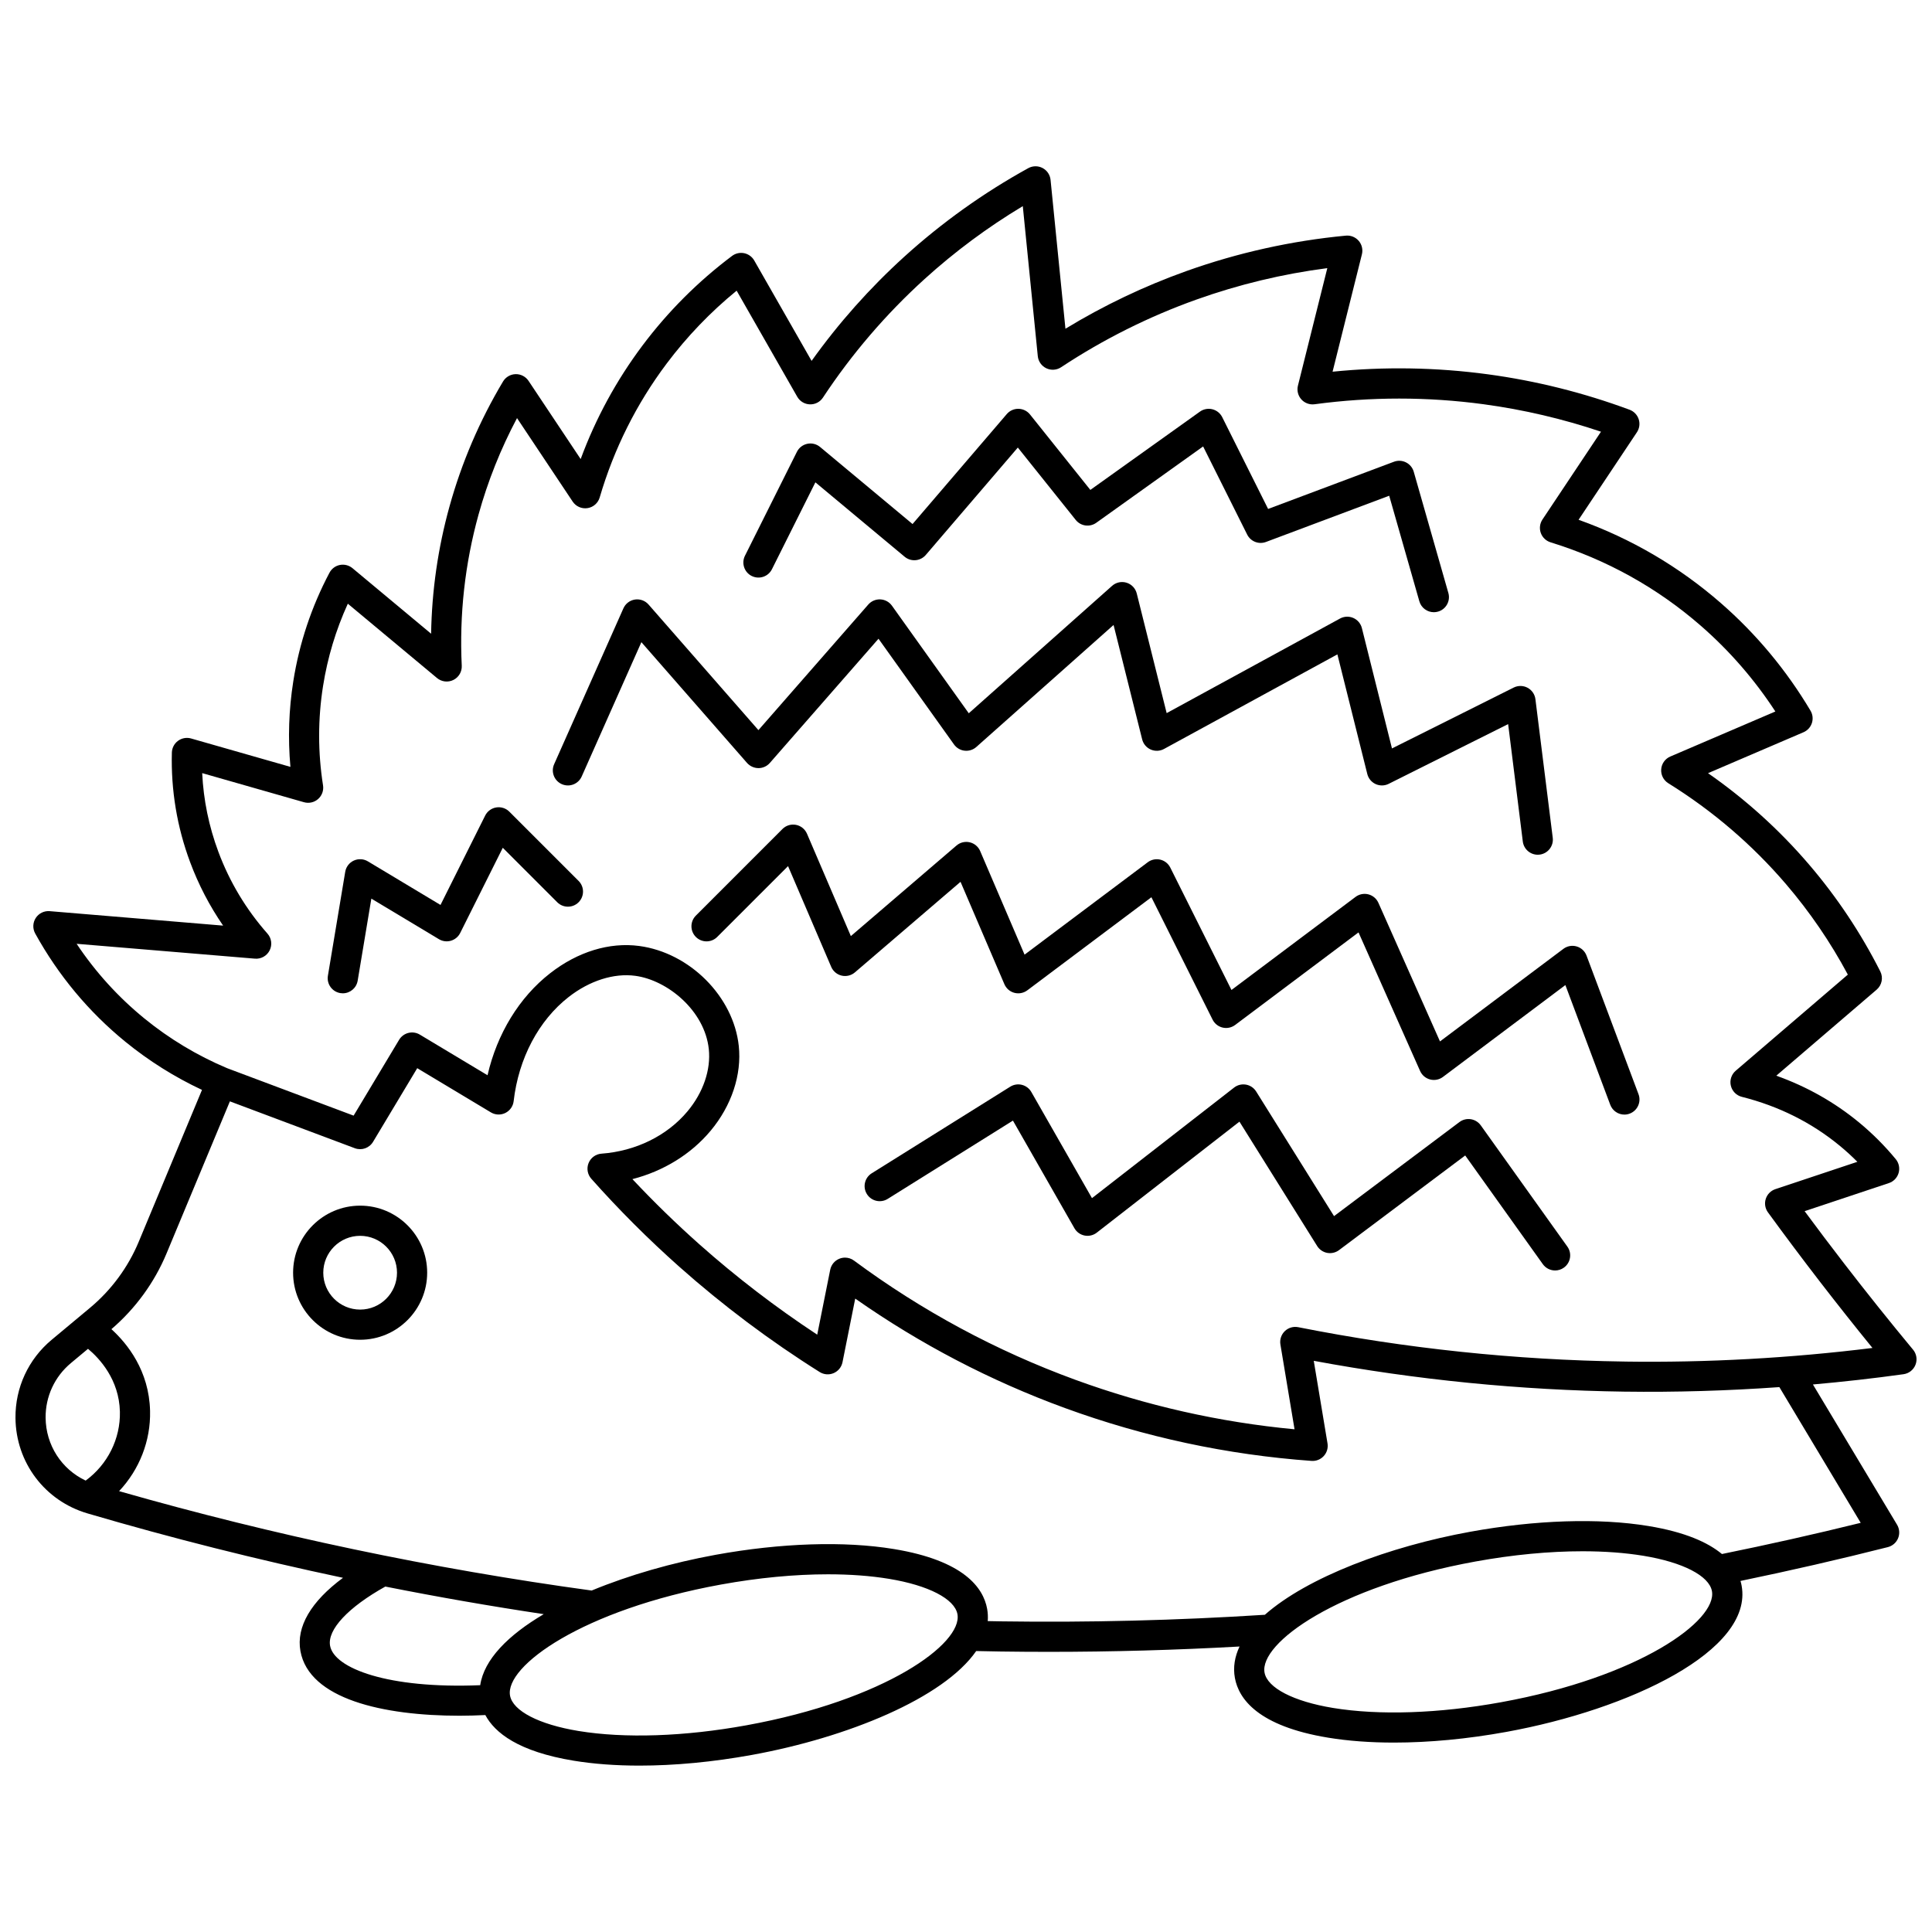
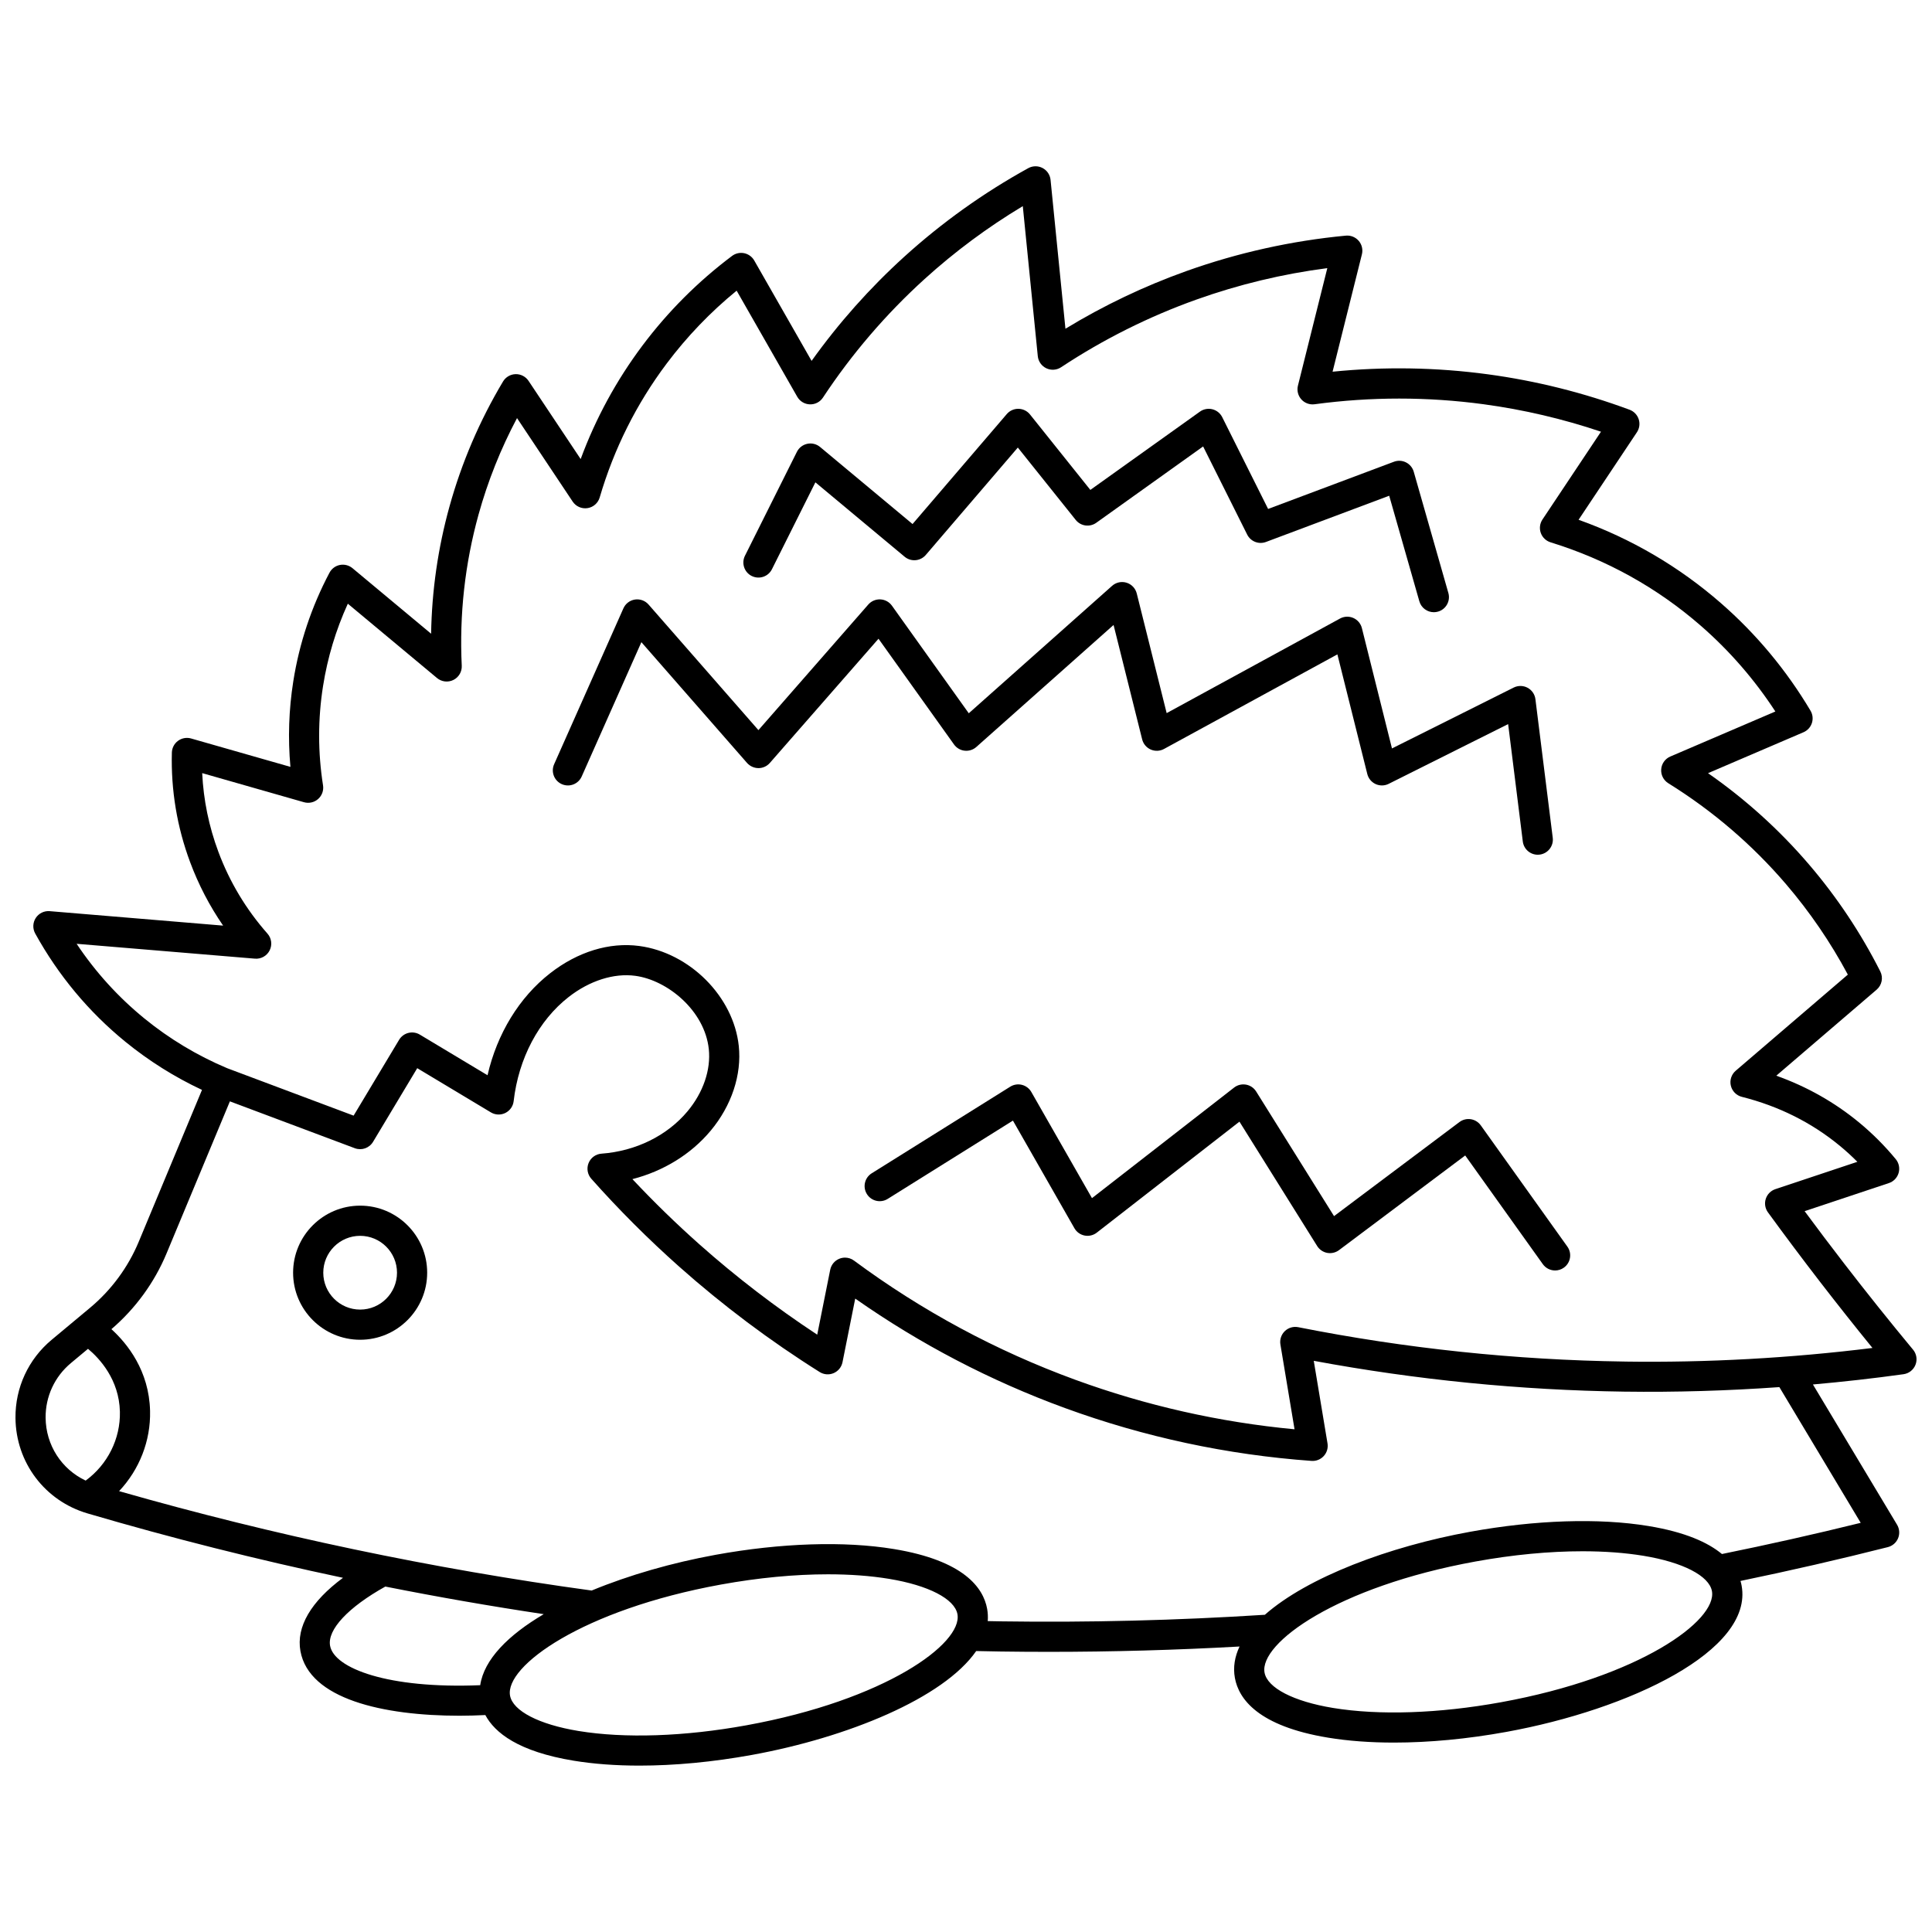
<svg xmlns="http://www.w3.org/2000/svg" width="800px" height="800px" version="1.1" viewBox="144 144 512 512">
  <defs>
    <clipPath id="a">
      <path d="m148.09 188h503.81v424h-503.81z" />
    </clipPath>
  </defs>
  <g clip-path="url(#a)">
    <path d="m650.98 501.68c-6.199-7.477-12.348-15.164-18.27-22.844-3.516-4.559-7.023-9.203-10.465-13.863l22.332-7.445c1.25-0.418 2.215-1.422 2.578-2.691 0.363-1.266 0.078-2.633-0.758-3.648-2.926-3.547-6.199-6.82-9.719-9.723-6.508-5.367-13.867-9.52-21.941-12.395l26.594-22.797c1.398-1.199 1.797-3.195 0.965-4.84-5.144-10.176-11.5-19.711-18.891-28.34-7.852-9.172-16.832-17.285-26.758-24.195l25.297-10.844c1.059-0.453 1.871-1.344 2.227-2.438s0.223-2.293-0.367-3.281c-6.398-10.754-14.391-20.348-23.758-28.512-11.109-9.684-23.77-17.098-37.703-22.078l15.457-23.188c0.68-1.02 0.855-2.289 0.477-3.453-0.379-1.164-1.266-2.09-2.41-2.516-12.137-4.504-24.777-7.668-37.57-9.395-13.625-1.84-27.441-2.07-41.148-0.688l7.773-31.105c0.312-1.258 0-2.594-0.848-3.578s-2.125-1.5-3.41-1.375c-14.418 1.367-28.641 4.527-42.273 9.395-11.16 3.988-21.91 9.113-32.035 15.277l-3.945-39.453c-0.133-1.336-0.93-2.516-2.121-3.141-1.188-0.625-2.613-0.609-3.789 0.039-11.828 6.519-22.891 14.422-32.883 23.492-9.129 8.289-17.363 17.543-24.535 27.582l-15.199-26.605c-0.57-0.996-1.539-1.699-2.664-1.934-1.121-0.23-2.293 0.031-3.211 0.719-9.02 6.773-17.008 14.766-23.746 23.75-6.898 9.203-12.391 19.293-16.379 30.086l-13.812-20.723c-0.762-1.141-2.059-1.812-3.426-1.781-1.371 0.035-2.629 0.77-3.332 1.945-6.199 10.367-10.973 21.512-14.191 33.117-3.051 11.004-4.684 22.316-4.871 33.73l-20.84-17.371c-0.926-0.77-2.148-1.082-3.332-0.852-1.184 0.234-2.195 0.988-2.762 2.055-4.777 9.027-8.004 18.715-9.594 28.789-1.188 7.512-1.438 15.109-0.758 22.664l-26.32-7.523c-1.188-0.34-2.469-0.109-3.465 0.621s-1.598 1.883-1.633 3.117c-0.262 9.953 1.367 19.727 4.84 29.043 2.227 5.977 5.152 11.602 8.742 16.812l-45.969-3.832c-1.461-0.121-2.887 0.574-3.688 1.812-0.801 1.238-0.855 2.816-0.145 4.106 6.133 11.109 14.18 20.77 23.922 28.711 6.203 5.055 13.012 9.332 20.281 12.738l-16.773 40.266c-2.809 6.746-7.262 12.781-12.871 17.461l-10.207 8.512c-6.16 5.133-9.648 12.676-9.578 20.695 0.105 11.812 7.777 21.984 19.094 25.305 22.277 6.543 44.898 12.238 67.703 17.066-8.477 6.269-12.449 12.992-11.281 19.426 2.309 12.691 21.867 17.125 42.184 17.125 2.269 0 4.547-0.074 6.816-0.18 2.508 4.707 8.789 9.691 23.398 12.094 5.297 0.871 11.18 1.305 17.449 1.305 9.309 0 19.465-0.953 29.816-2.836 25.281-4.602 50.762-15.031 59.422-27.527 2.16 0.047 4.32 0.094 6.492 0.125 4.238 0.059 8.484 0.09 12.738 0.09 16.836 0 33.766-0.477 50.559-1.414-1.273 2.707-1.75 5.496-1.234 8.328 1.008 5.531 6.109 12.77 24.703 15.828 5.297 0.871 11.18 1.305 17.449 1.305 9.309 0 19.465-0.953 29.816-2.836 32.551-5.926 65.457-21.516 62.324-38.738-0.074-0.41-0.176-0.832-0.301-1.262 13.051-2.703 26.156-5.699 39.047-8.965 1.227-0.312 2.231-1.184 2.715-2.352 0.48-1.168 0.383-2.496-0.27-3.582l-22.297-37.168c8.035-0.715 16.047-1.609 24.008-2.719 1.438-0.199 2.652-1.164 3.176-2.516 0.527-1.348 0.277-2.875-0.648-3.992zm-484.28 34.691c-6.387-3.012-10.547-9.387-10.613-16.66-0.051-5.609 2.394-10.891 6.703-14.48l4.535-3.781c3.078 2.574 8.246 8.148 8.449 16.648 0.172 7.195-3.269 14.023-9.074 18.273zm104.56 54.223c-24.453 1.004-38.695-4.465-39.785-10.445-0.777-4.262 4.812-10.219 14.641-15.695 13.949 2.769 27.957 5.211 41.98 7.316-9.41 5.547-15.816 11.996-16.836 18.824zm70.582 10.621c-16.445 2.992-32.262 3.527-44.539 1.512-10.449-1.719-17.395-5.309-18.137-9.367-1.418-7.785 19.16-22.754 55.891-29.438 9.898-1.801 19.566-2.715 28.375-2.715 5.824 0 11.277 0.398 16.164 1.203 10.449 1.719 17.395 5.309 18.137 9.367 1.414 7.789-19.16 22.754-55.891 29.438zm199.95-6.106c-16.445 2.992-32.266 3.527-44.539 1.512-10.449-1.719-17.395-5.309-18.137-9.367-1.418-7.785 19.16-22.754 55.891-29.438 9.898-1.801 19.566-2.715 28.375-2.715 5.824 0 11.277 0.398 16.164 1.203 10.449 1.719 17.395 5.309 18.137 9.367 1.414 7.789-19.16 22.754-55.891 29.438zm95.316-47.543c-12.176 3.008-24.516 5.773-36.777 8.266-3.684-3.059-9.723-5.816-19.484-7.422-13.156-2.168-29.941-1.621-47.27 1.531-21.441 3.902-43.031 12-54.379 21.992-23.18 1.484-46.684 2.078-69.895 1.742-1.188-0.016-2.359-0.047-3.539-0.066 0.082-1.082 0.035-2.172-0.164-3.269-1.008-5.531-6.109-12.77-24.707-15.828-13.156-2.168-29.941-1.621-47.27 1.531-11.422 2.078-22.883 5.352-32.824 9.465-42.176-5.769-84.27-14.621-125.24-26.34 5.363-5.684 8.402-13.316 8.211-21.27-0.258-10.652-6.016-17.812-10.242-21.656 6.344-5.434 11.395-12.348 14.605-20.059l16.793-40.312 33.105 12.418c1.805 0.68 3.84-0.031 4.832-1.688l11.711-19.523 19.52 11.715c1.164 0.699 2.606 0.758 3.824 0.156 1.219-0.602 2.051-1.777 2.207-3.129 1.305-11.344 6.629-21.41 14.598-27.621 5.531-4.312 11.953-6.356 17.617-5.598 8.539 1.137 18.414 9.207 19.5 19.41 0.582 5.492-1.473 11.508-5.641 16.5-5.398 6.465-13.707 10.555-22.801 11.223-1.516 0.109-2.84 1.074-3.414 2.484s-0.293 3.023 0.715 4.16c7.269 8.184 15.105 16.016 23.281 23.285 11.574 10.289 24.105 19.691 37.246 27.941 1.113 0.699 2.5 0.809 3.707 0.285 1.207-0.52 2.082-1.598 2.34-2.891l3.371-16.859c17.188 12.055 35.863 21.805 55.59 29.012 21.02 7.684 43.004 12.395 65.34 14.004 1.223 0.09 2.418-0.391 3.242-1.297 0.824-0.906 1.191-2.141 0.988-3.352l-3.644-21.875c27.102 5.039 54.746 7.785 82.258 8.168 13.676 0.188 27.426-0.227 41.133-1.199zm-62.586-42.742c-28.945-0.402-58.043-3.465-86.48-9.105-1.289-0.254-2.617 0.137-3.562 1.051-0.941 0.914-1.375 2.231-1.16 3.527l3.746 22.477c-19.848-1.867-39.363-6.273-58.094-13.117-20.969-7.664-40.703-18.293-58.656-31.59-0.699-0.52-1.535-0.785-2.379-0.785-0.484 0-0.973 0.09-1.438 0.27-1.277 0.492-2.215 1.602-2.484 2.945l-3.441 17.203c-10.988-7.231-21.492-15.285-31.289-23.996-6.125-5.445-12.055-11.223-17.688-17.223 8.207-2.109 15.52-6.586 20.73-12.824 5.551-6.648 8.27-14.84 7.457-22.473-1.391-13.07-12.984-24.711-26.395-26.492-7.891-1.047-16.27 1.516-23.586 7.219-8.199 6.387-14.07 16.031-16.602 27.039l-17.945-10.77c-0.91-0.543-2-0.707-3.027-0.449-1.027 0.258-1.914 0.914-2.461 1.824l-12.055 20.098-33.52-12.574c-7.918-3.336-15.285-7.762-21.902-13.156-6.969-5.684-12.996-12.324-17.984-19.809l47.25 3.938c1.629 0.137 3.172-0.73 3.906-2.191 0.73-1.461 0.504-3.219-0.578-4.441-5.66-6.406-10.039-13.703-13.02-21.703-2.504-6.723-3.941-13.707-4.281-20.832l26.973 7.711c1.316 0.375 2.727 0.055 3.75-0.852s1.512-2.269 1.301-3.617c-1.375-8.73-1.375-17.578 0-26.297 1.195-7.566 3.398-14.891 6.57-21.844l23.637 19.699c1.219 1.016 2.922 1.215 4.344 0.508 1.422-0.707 2.289-2.188 2.211-3.773-0.656-13.559 0.84-27.031 4.449-40.055 2.457-8.863 5.879-17.438 10.199-25.566l14.746 22.125c0.863 1.293 2.394 1.969 3.93 1.734 1.535-0.234 2.797-1.336 3.234-2.828 3.773-12.871 9.734-24.801 17.723-35.449 5.379-7.172 11.609-13.664 18.57-19.352l16.062 28.117c0.688 1.207 1.957 1.969 3.344 2.012 1.406 0.043 2.699-0.633 3.465-1.793 7.617-11.539 16.664-22.094 26.887-31.375 8.023-7.285 16.773-13.781 26.074-19.363l3.973 39.754c0.141 1.395 0.996 2.613 2.262 3.215s2.754 0.496 3.922-0.277c11.18-7.394 23.242-13.426 35.855-17.93 11.223-4.008 22.867-6.805 34.688-8.332l-7.785 31.141c-0.32 1.285 0.016 2.648 0.898 3.637 0.883 0.988 2.199 1.473 3.512 1.297 14.898-2.008 29.98-2.008 44.824 0 10.539 1.426 20.973 3.867 31.078 7.273l-15.512 23.27c-0.699 1.051-0.863 2.367-0.441 3.559 0.422 1.188 1.383 2.109 2.586 2.481 14.859 4.59 28.27 12.043 39.859 22.148 7.586 6.613 14.203 14.23 19.719 22.688l-27.844 11.938c-1.371 0.586-2.301 1.887-2.41 3.375-0.113 1.488 0.613 2.91 1.879 3.699 11.754 7.301 22.25 16.297 31.199 26.746 6.297 7.356 11.801 15.406 16.383 23.973l-29.719 25.477c-1.133 0.973-1.633 2.496-1.289 3.953 0.344 1.453 1.465 2.598 2.914 2.961 9.766 2.457 18.504 6.824 25.969 12.98 1.613 1.328 3.168 2.746 4.648 4.238l-21.73 7.246c-1.211 0.402-2.156 1.359-2.543 2.574-0.391 1.215-0.176 2.543 0.578 3.574 4.508 6.188 9.164 12.395 13.832 18.449 4.519 5.856 9.164 11.715 13.863 17.488-21.742 2.695-43.816 3.922-65.699 3.606z" />
  </g>
  <path d="m239.44 463.51c-9.797 0-17.766 7.973-17.766 17.77s7.969 17.77 17.766 17.77 17.766-7.973 17.766-17.77c0.004-9.797-7.969-17.77-17.766-17.77zm0 27.543c-5.387 0-9.77-4.383-9.77-9.773s4.383-9.773 9.77-9.773 9.77 4.383 9.77 9.773-4.383 9.773-9.77 9.773z" />
  <path d="m345 347.56c1.152 0 2.25-0.496 3.012-1.367l28.801-32.922 20.012 28.023c0.66 0.922 1.68 1.523 2.809 1.648s2.258-0.23 3.102-0.984l36.371-32.336 7.578 30.32c0.301 1.203 1.141 2.195 2.273 2.691 1.133 0.496 2.434 0.441 3.519-0.152l45.945-25.066 7.926 31.707c0.293 1.176 1.105 2.156 2.207 2.664 1.102 0.504 2.375 0.484 3.457-0.059l31.66-15.836 3.887 31.117c0.254 2.023 1.977 3.504 3.961 3.504 0.164 0 0.332-0.012 0.5-0.031 2.191-0.273 3.746-2.273 3.473-4.465l-4.59-36.723c-0.16-1.289-0.938-2.418-2.082-3.031-1.145-0.613-2.516-0.629-3.676-0.051l-32.258 16.133-7.973-31.887c-0.301-1.203-1.141-2.195-2.273-2.691-1.133-0.496-2.434-0.441-3.519 0.152l-45.945 25.066-7.926-31.707c-0.34-1.359-1.363-2.438-2.699-2.852-1.336-0.414-2.793-0.098-3.836 0.832l-37.98 33.77-20.363-28.512c-0.711-0.996-1.836-1.609-3.059-1.668-1.227-0.059-2.402 0.441-3.207 1.359l-29.117 33.285-29.117-33.285c-0.898-1.027-2.258-1.523-3.609-1.32-1.348 0.203-2.5 1.082-3.055 2.332l-18.359 41.312c-0.898 2.019 0.012 4.383 2.031 5.277 2.019 0.898 4.383-0.012 5.277-2.031l15.816-35.594 28.004 32.012c0.773 0.863 1.871 1.363 3.023 1.363z" />
-   <path d="m564.45 397.25c-0.441-1.18-1.414-2.082-2.621-2.434-1.207-0.355-2.512-0.117-3.519 0.641l-32.699 24.531-16.32-36.727c-0.496-1.113-1.469-1.938-2.648-2.246-1.18-0.305-2.434-0.059-3.406 0.672l-32.883 24.668-16.215-32.438c-0.531-1.062-1.504-1.832-2.656-2.102-1.156-0.273-2.367-0.02-3.316 0.691l-32.645 24.488-11.766-27.457c-0.5-1.168-1.531-2.031-2.769-2.32-1.242-0.289-2.543 0.031-3.508 0.859l-27.992 24-11.625-27.129c-0.523-1.219-1.617-2.102-2.918-2.352-1.305-0.25-2.644 0.16-3.582 1.098l-22.949 22.953c-1.562 1.562-1.562 4.094 0 5.656s4.094 1.562 5.656 0l18.773-18.773 11.441 26.703c0.5 1.168 1.531 2.031 2.769 2.32 1.238 0.285 2.543-0.031 3.508-0.859l27.992-24 11.625 27.129c0.484 1.129 1.457 1.973 2.644 2.289 1.184 0.312 2.449 0.07 3.434-0.664l32.883-24.668 16.215 32.438c0.531 1.062 1.504 1.832 2.656 2.102 1.152 0.273 2.367 0.02 3.316-0.691l32.699-24.531 16.32 36.727c0.496 1.113 1.469 1.938 2.648 2.246 1.18 0.309 2.434 0.059 3.406-0.672l32.445-24.344 11.895 31.727c0.602 1.605 2.125 2.598 3.746 2.598 0.469 0 0.941-0.082 1.402-0.258 2.066-0.773 3.117-3.078 2.34-5.148z" />
  <path d="m536.42 442.23c-0.625-0.875-1.578-1.461-2.641-1.629-1.066-0.164-2.148 0.105-3.012 0.754l-33.234 24.93-20.641-33.031c-0.602-0.961-1.578-1.621-2.691-1.816-1.117-0.195-2.262 0.086-3.152 0.781l-37.664 29.301-16.07-28.129c-0.539-0.945-1.441-1.629-2.496-1.895-1.055-0.266-2.172-0.09-3.094 0.488l-36.715 22.953c-1.875 1.172-2.441 3.637-1.27 5.512 1.172 1.871 3.637 2.441 5.512 1.27l33.188-20.746 16.293 28.52c0.574 1.008 1.559 1.715 2.695 1.938 1.137 0.223 2.316-0.055 3.231-0.766l37.809-29.414 20.598 32.965c0.594 0.949 1.559 1.605 2.656 1.812 1.098 0.203 2.238-0.062 3.133-0.73l33.441-25.086 20.566 28.801c0.781 1.094 2.012 1.676 3.258 1.676 0.805 0 1.617-0.242 2.32-0.746 1.797-1.281 2.215-3.781 0.93-5.578z" />
  <path d="m343.21 296.64c1.977 0.988 4.379 0.188 5.363-1.789l11.512-23.027 23.656 19.719c1.68 1.402 4.172 1.191 5.598-0.469l24.395-28.469 15.344 19.184c1.328 1.66 3.719 1.988 5.445 0.754l28.316-20.23 11.676 23.355c0.914 1.832 3.066 2.676 4.981 1.957l32.656-12.25 7.988 27.965c0.5 1.758 2.102 2.902 3.844 2.902 0.363 0 0.734-0.051 1.102-0.156 2.125-0.605 3.352-2.82 2.746-4.941l-9.176-32.133c-0.309-1.074-1.047-1.969-2.047-2.473-0.996-0.504-2.156-0.566-3.203-0.172l-33.344 12.508-12.16-24.324c-0.523-1.047-1.477-1.812-2.613-2.094-1.133-0.281-2.336-0.055-3.289 0.625l-29.047 20.75-15.988-19.992c-0.742-0.93-1.863-1.48-3.055-1.5-1.215-0.02-2.328 0.492-3.106 1.395l-24.969 29.141-24.508-20.426c-0.938-0.781-2.184-1.094-3.379-0.84-1.195 0.25-2.211 1.031-2.758 2.125l-13.766 27.539c-0.988 1.977-0.188 4.379 1.785 5.367z" />
-   <path d="m278.98 359.1c-0.906-0.91-2.199-1.324-3.469-1.121-1.27 0.207-2.359 1.008-2.938 2.16l-11.836 23.68-19.246-11.551c-1.133-0.68-2.531-0.754-3.734-0.203-1.203 0.555-2.051 1.668-2.269 2.973l-4.59 27.543c-0.363 2.18 1.109 4.238 3.289 4.602 0.223 0.035 0.441 0.055 0.66 0.055 1.918 0 3.613-1.387 3.941-3.344l3.625-21.75 17.91 10.75c0.953 0.574 2.106 0.723 3.176 0.41s1.961-1.055 2.457-2.051l11.289-22.582 14.434 14.438c1.562 1.562 4.094 1.562 5.656 0s1.562-4.094 0-5.656z" />
</svg>